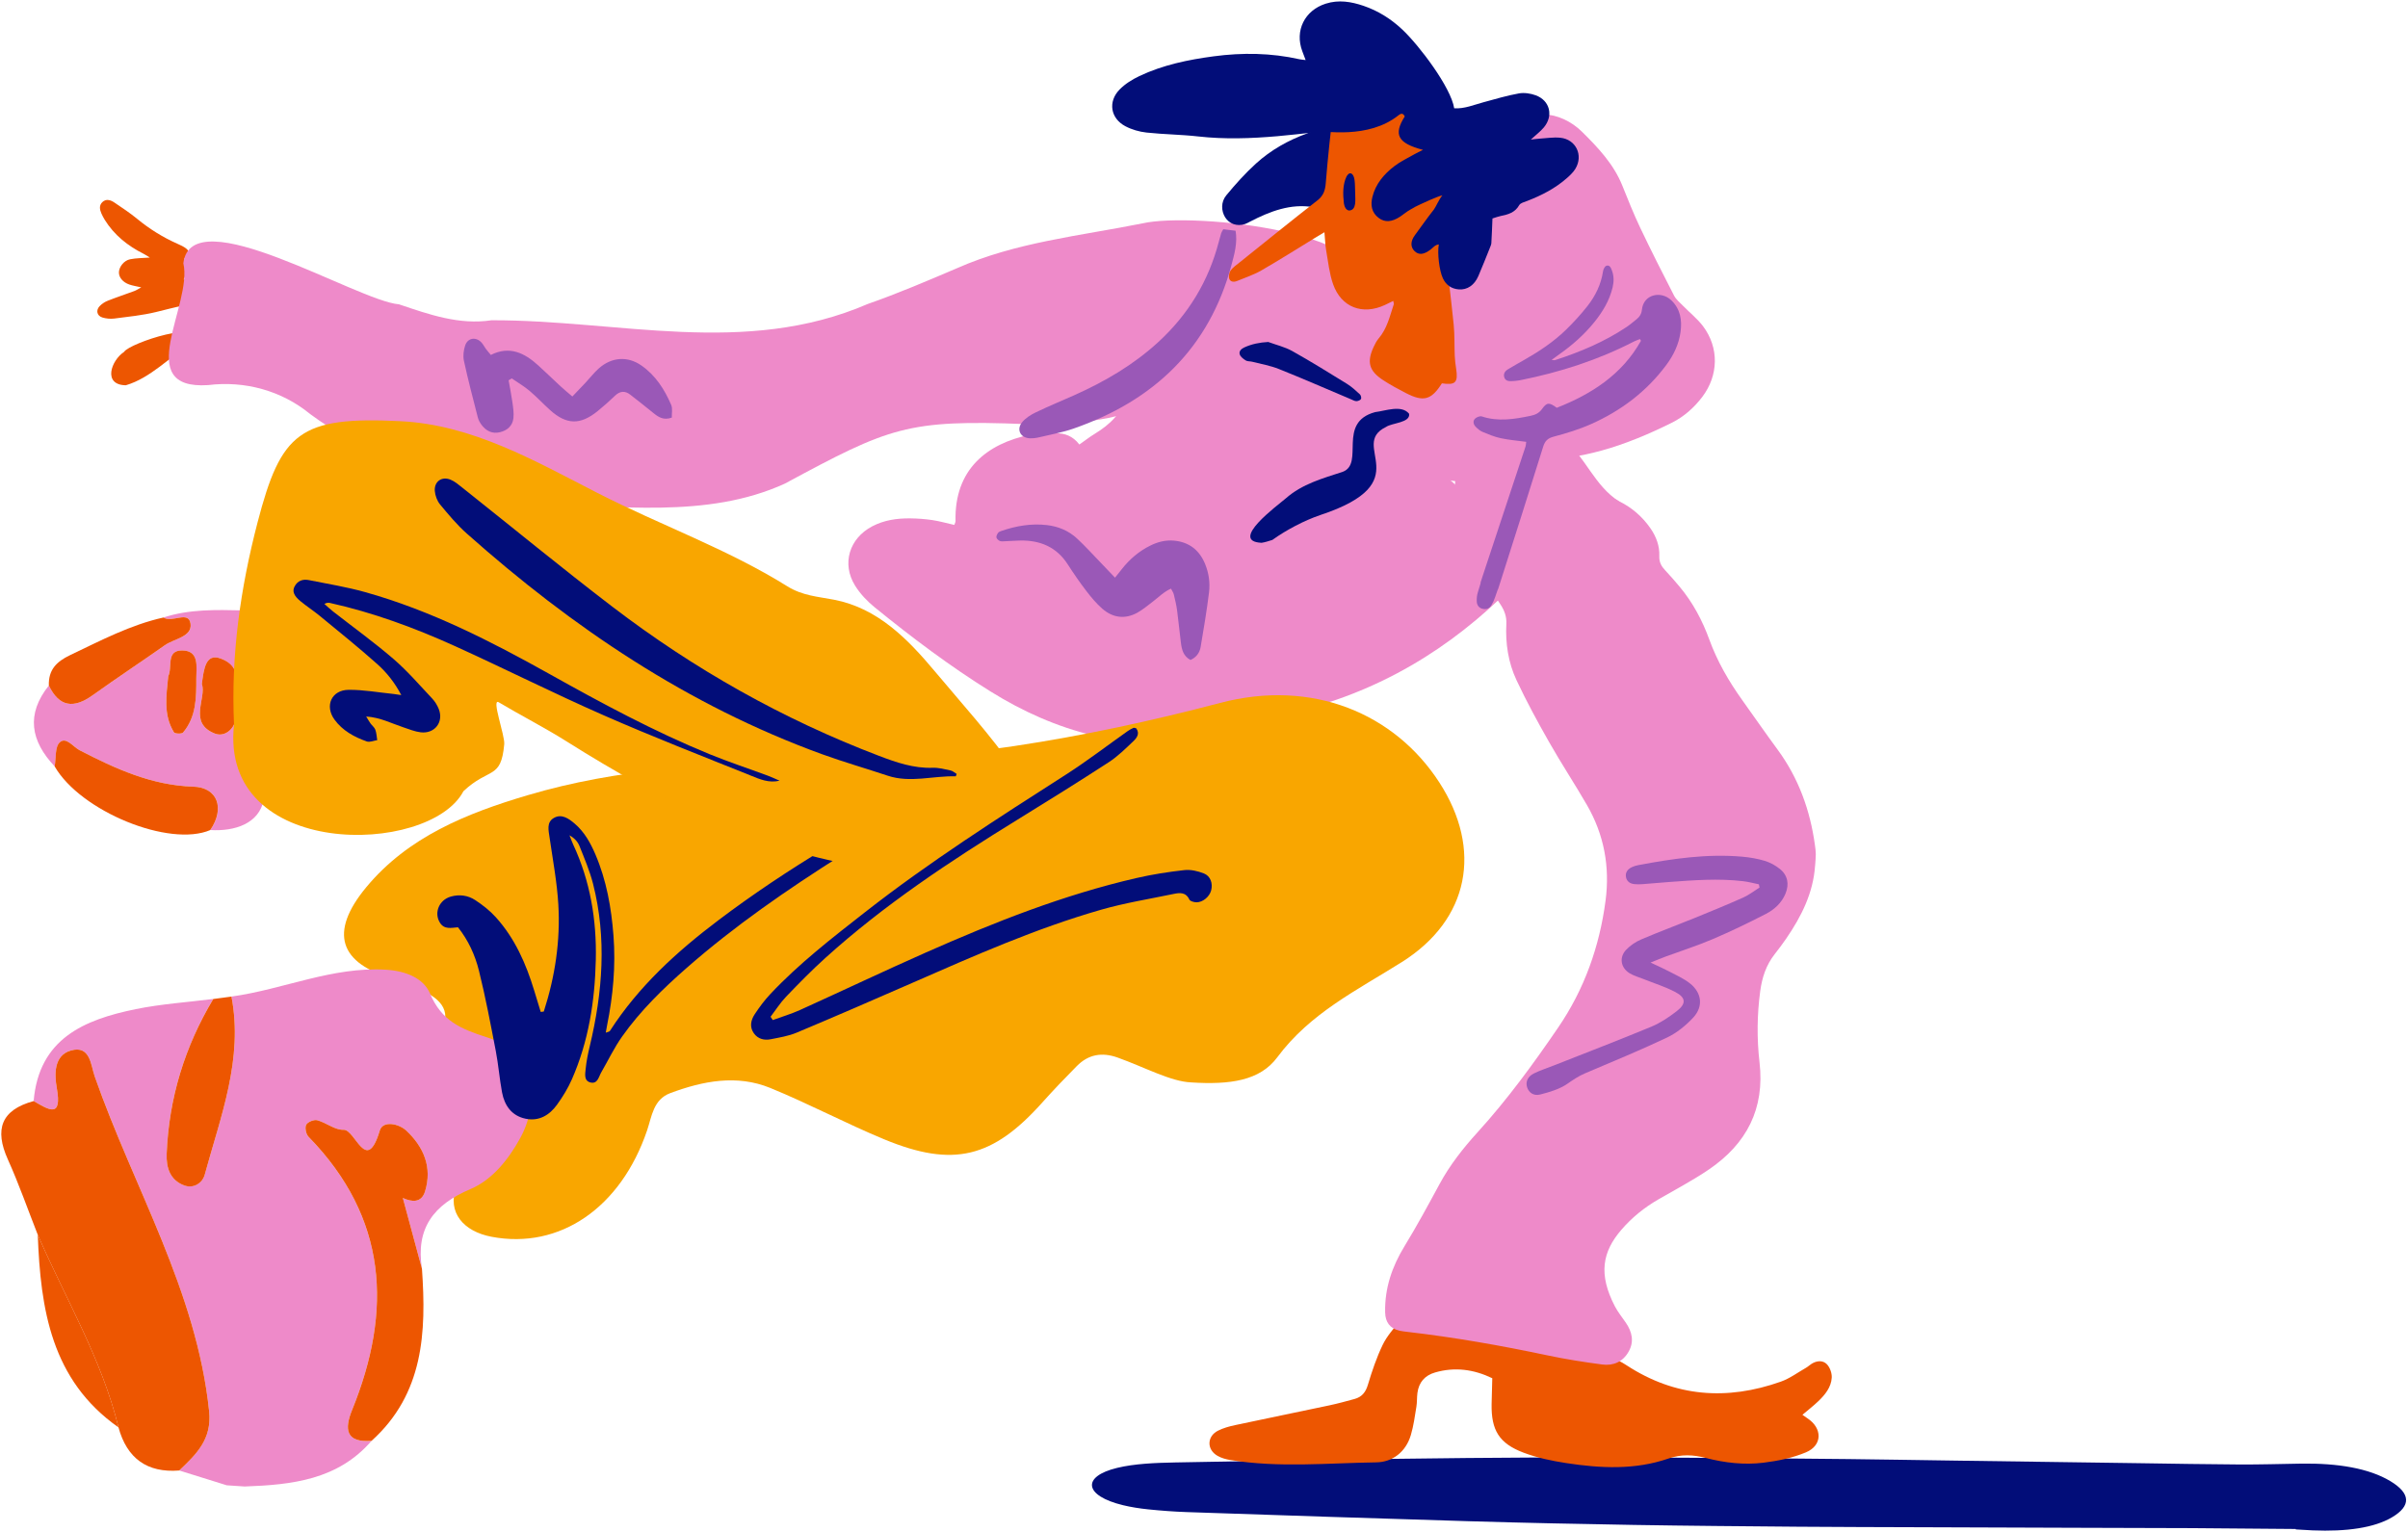
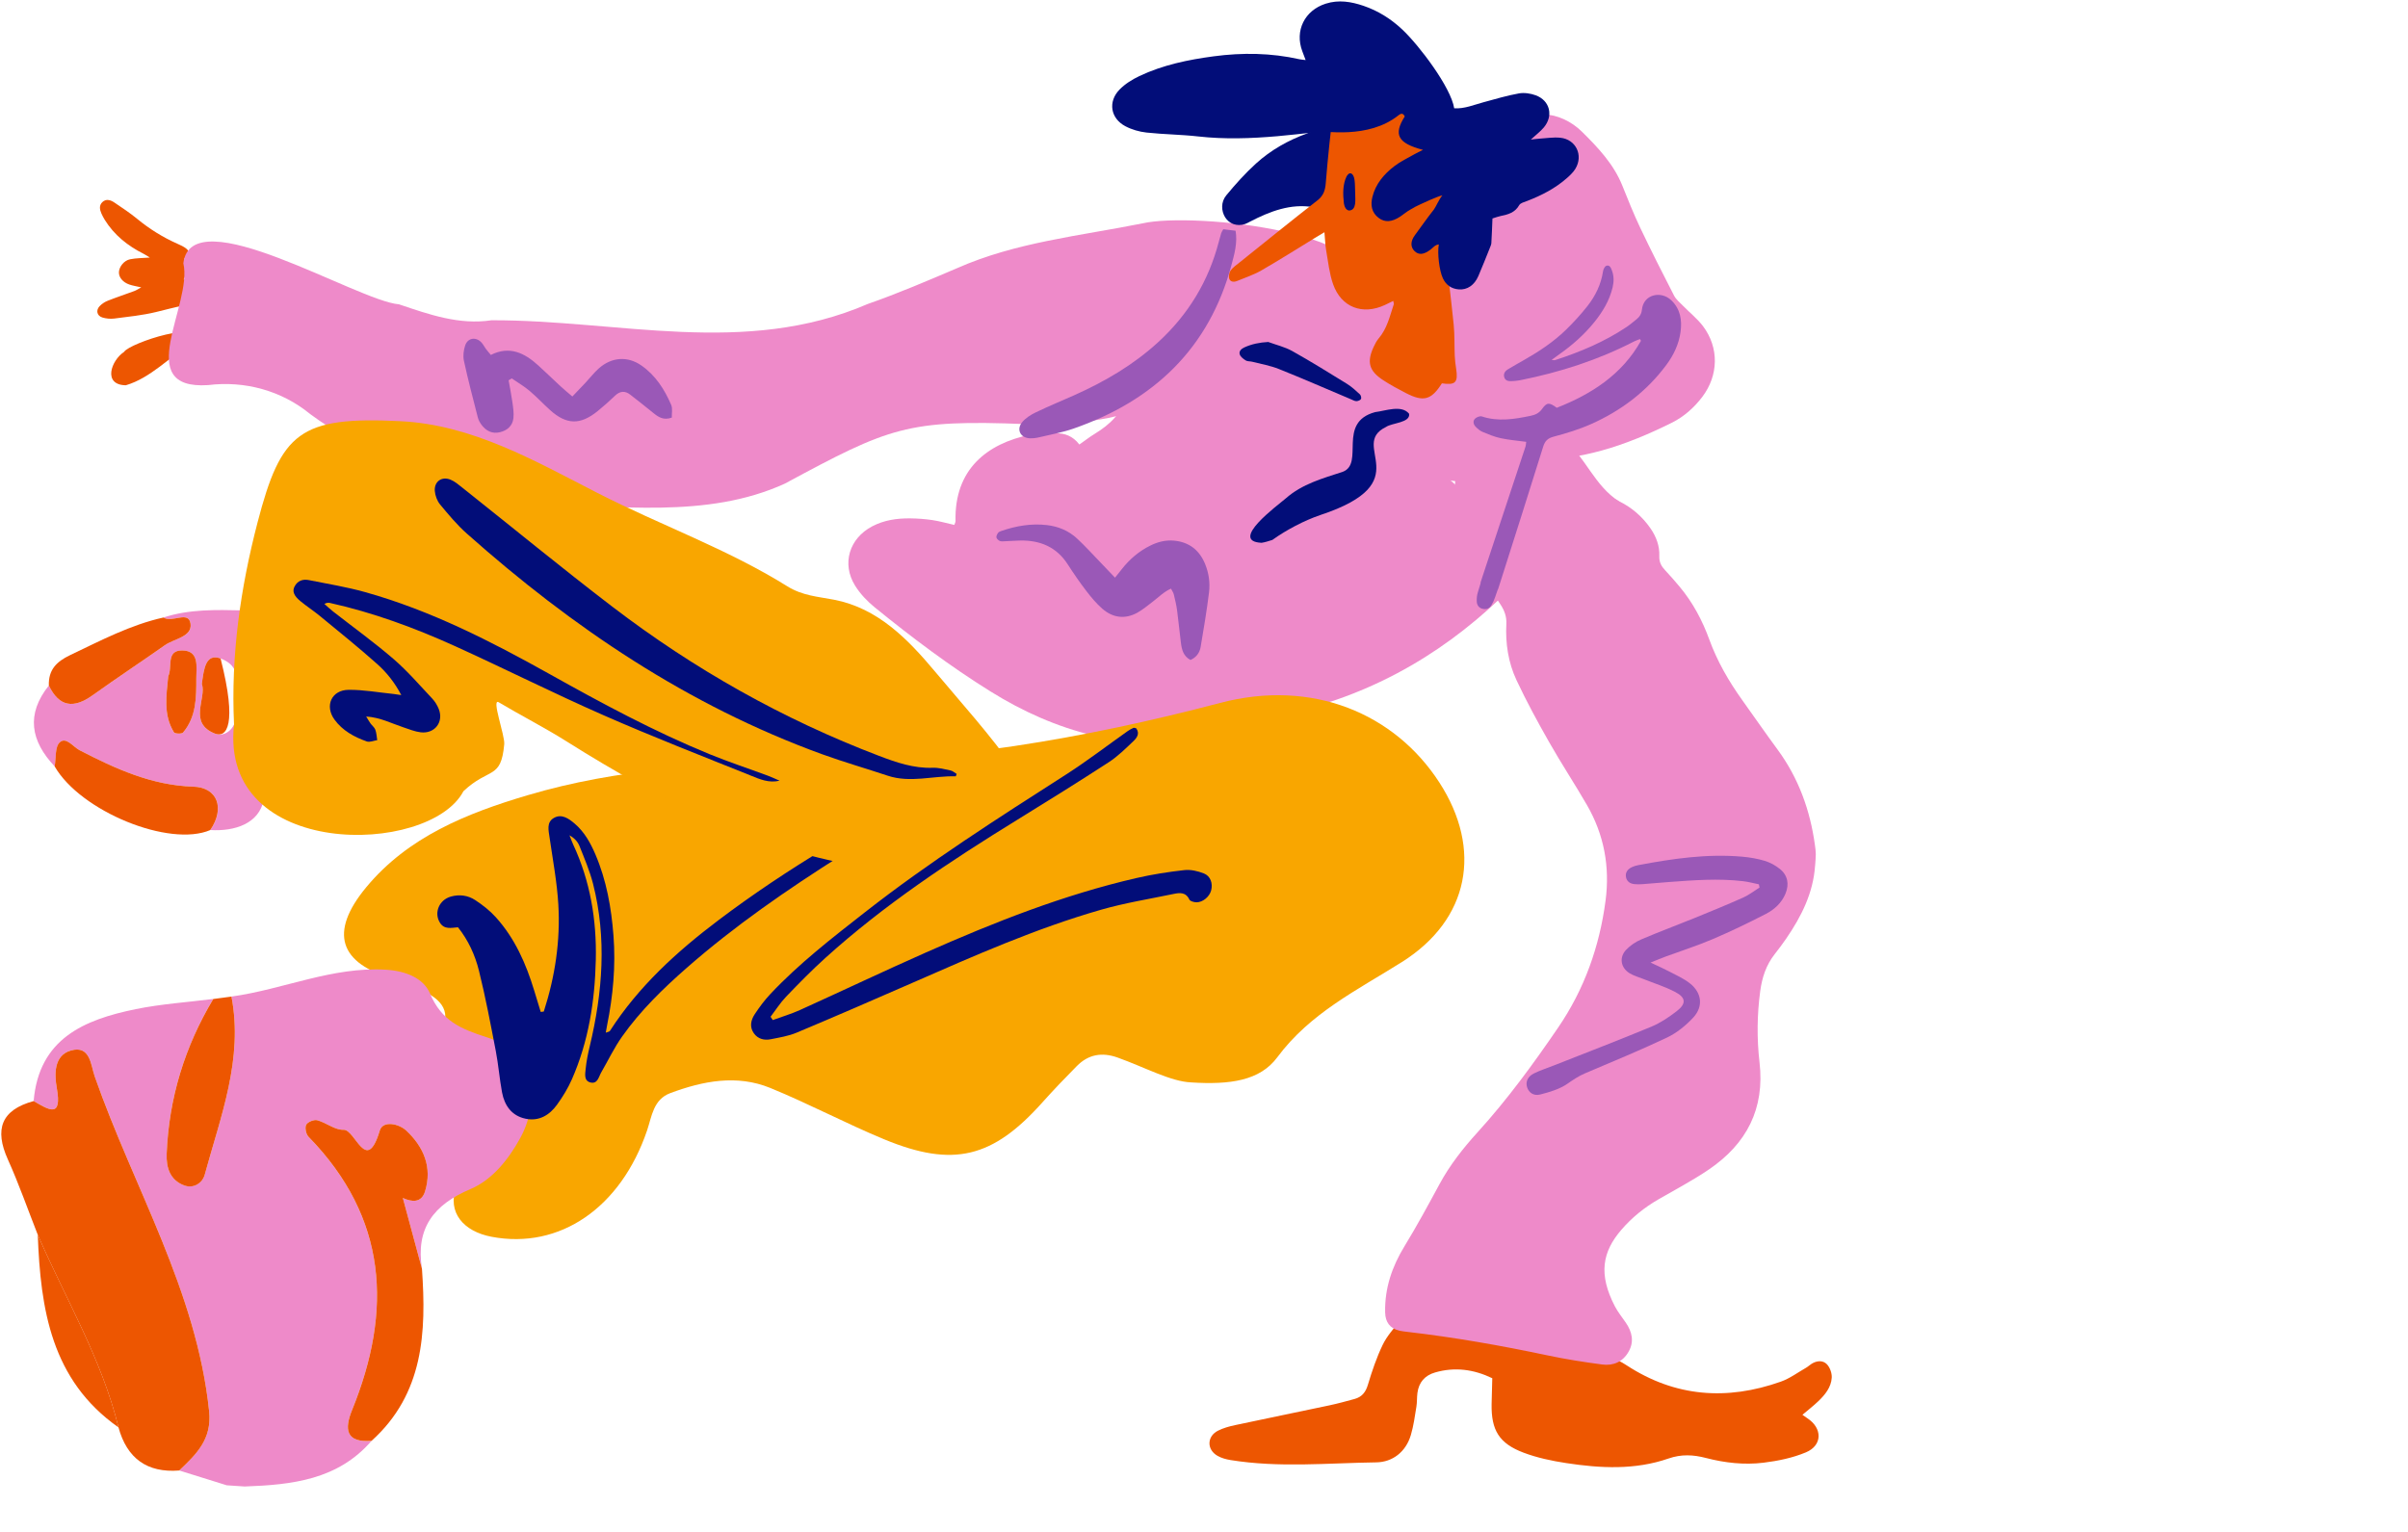
<svg xmlns="http://www.w3.org/2000/svg" width="1158" height="737" viewBox="0 0 1158 737" fill="none">
  <path d="M78.62 297.04C91.07 292.97 103.93 293.33 116.76 293.62C119.76 293.69 124.07 296.43 120.39 298.59C112.49 303.21 117.43 306.2 119.4 311.2C128.75 334.9 131.58 359.87 126.83 384.68C124.62 396.21 112.94 399.97 101.15 399.29C108.32 388.78 104.62 378.78 93 378.42C73.02 377.81 55.59 369.83 38.35 360.92C35.17 359.27 31.85 354.29 28.76 357.09C26.39 359.24 27.01 364.69 26.31 368.68C14.73 356.47 12.42 343.59 23.5 329.75C28.5 340.17 35.5 340.92 44.49 334.5C55.97 326.31 67.72 318.51 79.26 310.4C83.8 307.21 92.51 306.37 91.64 300.02C90.75 293.52 82.78 299.77 78.63 297.04H78.62ZM97.07 328.99C99.46 335.84 90.28 347.76 103.34 352.89C108.93 355.09 114.28 348.93 113.2 343.72C111.32 334.57 119.45 321.7 106.08 316.77C98.92 314.13 98.03 321.76 97.07 329V328.99ZM80.9 325.26C79.96 334.71 78.49 343.88 83.63 352.27C84.07 352.99 87.39 353.13 88.02 352.39C94.43 344.83 94.41 335.44 94.39 326.32C94.38 320.99 96.05 312.99 87.62 312.9C79.59 312.81 83.06 321.2 80.89 325.27L80.9 325.26Z" fill="#EE8AC9" />
  <path d="M26.29 368.67C27 364.69 26.37 359.24 28.74 357.08C31.83 354.27 35.14 359.26 38.33 360.91C55.57 369.82 73 377.8 92.98 378.41C104.6 378.76 108.3 388.77 101.13 399.28C81.44 407.74 38.72 390.27 26.29 368.68V368.67Z" fill="#ED5601" />
  <path d="M78.62 297.04C82.77 299.77 90.74 293.52 91.63 300.02C92.5 306.37 83.78 307.21 79.25 310.4C67.71 318.51 55.95 326.3 44.48 334.5C35.49 340.92 28.49 340.17 23.49 329.75C23.27 322.29 27.02 318.32 33.77 315.11C48.38 308.17 62.67 300.59 78.62 297.04Z" fill="#ED5601" />
-   <path d="M97.07 328.99C98.02 321.75 98.92 314.12 106.08 316.76C119.46 321.69 111.32 334.57 113.2 343.71C114.27 348.93 108.92 355.08 103.34 352.88C90.28 347.75 99.46 335.84 97.07 328.98V328.99Z" fill="#ED5601" />
+   <path d="M97.07 328.99C98.02 321.75 98.92 314.12 106.08 316.76C114.27 348.93 108.92 355.08 103.34 352.88C90.28 347.75 99.46 335.84 97.07 328.98V328.99Z" fill="#ED5601" />
  <path d="M80.9 325.26C83.06 321.19 79.59 312.8 87.63 312.89C96.06 312.98 94.38 320.99 94.4 326.31C94.42 335.43 94.44 344.82 88.03 352.38C87.4 353.12 84.08 352.99 83.64 352.26C78.49 343.87 79.97 334.69 80.91 325.25L80.9 325.26Z" fill="#ED5601" />
  <path d="M650.47 174.55C649.78 178.76 646.87 180.53 643.92 182.36C645.83 186.2 647.54 189.96 649.61 193.53C650.17 194.5 651.75 195 652.96 195.48C655.32 196.4 657.82 196.98 660.13 198C669.78 202.25 676.5 209.23 679.66 219.24C680.38 221.51 681.37 222.96 683.74 223.74C695.51 227.61 704.1 234.87 708.36 246.62C708.47 246.92 708.71 247.19 708.93 247.44C709.03 247.55 709.23 247.58 710.16 247.97C718.63 240.17 727.35 232.14 736.34 223.86C730.73 219.48 725.66 215.34 720.36 211.5C718.94 210.47 716.81 210.45 715.08 209.79C713.04 209.01 710.91 208.29 709.13 207.09C706.56 205.35 705.61 201.66 706.64 198.98C707.8 195.97 710.66 195.89 713.06 196.09C716.74 196.39 720.48 197.07 724 198.18C730.78 200.31 737.56 202.55 744.06 205.37C747.2 206.73 749.81 209.38 752.51 211.64C762.32 219.85 766.95 233.88 778.67 241.22C769.81 242.06 767.51 234.4 759.45 232.95C758.48 236.17 757.71 239.22 756.64 242.16C753.52 250.76 748.53 258.34 742.66 265.29C715.6 297.31 683.37 322.4 643.05 336.47C640.34 337.42 637.58 338.23 634.84 339.11C627.12 341.6 619.46 344.28 611.66 346.53C599.82 349.96 588.02 353.71 575.96 356.19C559.26 359.63 542.57 357.79 526.05 353.86C508.22 349.62 491.81 342.25 476.36 332.63C456.8 320.45 438.46 306.63 420.64 292.15C417.03 289.22 413.66 285.65 411.23 281.75C404.65 271.22 408.38 258.99 419.45 253.18C425.13 250.2 431.32 249.29 437.65 249.36C441.21 249.4 444.79 249.65 448.3 250.17C451.79 250.69 455.22 251.67 458.92 252.51C459.16 251.78 459.53 251.2 459.51 250.62C458.93 225.84 474.53 213.41 495.46 209.09C499.38 208.28 503.54 208.46 507.59 208.4C512.03 208.34 515.94 209.73 519.06 213.83C521.6 212.05 523.94 210.22 526.46 208.68C533.87 204.16 539.75 198.6 541.83 189.77C542.54 186.75 544.44 183.99 545.89 181.17C556.32 160.99 573.6 150.1 595.75 146.46C601.29 145.55 607.21 146.74 612.94 147.18C614.95 147.33 616.82 148.12 617.87 150.23C618.37 151.23 619.41 152 620.31 152.75C624.29 156.1 628.27 159.44 632.31 162.71C633.33 163.54 634.56 164.13 635.73 164.77C636.61 165.25 637.91 165.4 638.41 166.11C641.41 170.36 645.66 172.9 650.46 174.59L650.47 174.55Z" fill="#EE8AC9" />
  <path d="M713.49 230.38C713.23 233.23 716.5 234.78 714.3 237.2C711.94 237.81 710.92 235.94 710.01 234.52C708.55 232.25 706.82 231.35 704.09 231.51C698.04 231.87 692.43 230.42 687.27 227.06C686.03 226.25 684.12 225.84 682.67 226.08C673.51 227.64 666.02 224.45 659.44 218.39C658.76 217.77 658.06 217.15 657.47 216.45C652.53 210.54 647.65 204.67 641.41 199.9C636.48 196.13 633.91 190.37 632.84 184.19C632.29 181.03 631.14 178.34 629.01 175.83C624.94 171.04 623.16 165.3 622.75 159.03C622.61 156.94 621.8 154.8 620.9 152.88C619.02 148.89 616.47 145.17 614.89 141.07C610.72 130.2 615.33 121.88 626.76 119.72C630.5 119.01 634.45 119.21 638.3 119.37C642.35 119.54 646.38 120.15 650.41 120.59C661.52 121.81 670.12 117.2 677.09 108.99C680.19 105.34 683.04 101.47 686.06 97.75C691.48 91.06 698.07 85.85 705.75 81.93C707.46 81.06 708.96 79.55 710.23 78.06C713.94 73.72 717.36 69.13 721.13 64.83C733.86 50.32 750.74 53.47 760.77 63.37C768.39 70.9 775.98 78.87 780.14 89.21C782.89 96.05 785.62 102.92 788.78 109.57C794 120.55 799.49 131.4 805.05 142.2C806.02 144.08 807.85 145.54 809.37 147.11C812.58 150.4 816.28 153.31 819.01 156.95C826.76 167.28 826.46 180.56 818.65 190.88C814.7 196.1 809.85 200.42 804.01 203.33C782.18 214.21 759.52 222.07 734.66 221.12C730.98 220.98 727.84 221.66 725.06 224.3C723.49 225.78 721.41 226.78 719.45 227.79C717.51 228.79 715.44 229.54 713.5 230.37L713.49 230.38ZM734.29 83.79C737.49 85.57 739.73 86.81 741.98 88.06C742.3 87.78 742.63 87.49 742.96 87.21C741.95 84.94 740.94 82.67 739.73 79.94C737.77 81.33 736.49 82.23 734.3 83.79H734.29Z" fill="#EE8AC9" />
  <path d="M572.8 520.67C563.11 520.31 550.59 513.43 537.44 508.72C529.89 506.02 523.37 507.21 517.81 512.84C512.2 518.52 506.66 524.28 501.34 530.23C477.46 557 458.45 561.81 425.24 548.07C406.72 540.41 388.95 530.92 370.4 523.34C354.34 516.78 338.08 519.97 322.34 525.83C314.16 528.88 313.46 537.06 311.18 543.78C298.53 581.01 269.16 601.15 236.41 594.94C222.81 592.36 215.06 583.21 219.34 571.02C229.31 542.64 213.66 516.69 214.16 489.31C214.33 480.12 203.01 476.55 195.09 472.63C193.37 471.78 191.4 471.42 189.53 470.9C163.11 463.54 158.09 448.58 176.09 426.84C196.22 402.53 224.42 391.23 253.7 382.54C297.19 369.63 342.35 367.14 387.02 366.9C455.2 366.53 521.01 355.45 586.69 338.15C631.33 326.39 670.81 343.37 692.17 376.38C713.02 408.61 706.62 442.35 674.15 462.79C652.7 476.29 630.04 487.29 614.22 508.63C605.87 519.88 591.49 521.87 572.8 520.68V520.67Z" fill="#F9A600" />
  <path d="M111.31 479.38C136.22 475.96 159.74 464.9 185.61 466.47C194.9 467.03 203.66 470.39 206.83 477.99C212.28 491.03 221.61 494.98 234.1 498.97C254.51 505.5 260.92 527.88 250.21 547.4C244.51 557.8 236.73 567.54 226.27 571.98C208.37 579.58 199.87 590.93 202.92 610.33C199.86 598.97 196.79 587.62 193.73 576.26L193.71 576.28C198.19 578.32 202.67 578.64 204.38 573.15C207.98 561.55 203.75 551.71 195.38 543.86C191.8 540.5 184.1 538.88 182.63 543.8C176.17 565.38 170.9 543.24 165.2 543.47C161.07 543.64 156.89 540.05 152.54 538.87C150.98 538.45 147.92 539.71 147.22 541.07C146.5 542.47 147.15 545.58 148.35 546.82C186.3 585.75 188.84 630.22 169.3 678.27C165.58 687.42 166.17 694.11 178.7 693.08C162.48 711.87 140.35 714.26 117.65 715.06C114.79 714.87 111.92 714.68 109.06 714.49C101.44 712.11 93.82 709.74 86.2 707.36C94.32 699.56 101.99 692.48 100.57 678.86C94.53 620.89 64.29 571.35 45.56 517.83C43.67 512.42 43.48 502.64 34.09 505.32C25.76 507.7 26.17 517.01 27.31 523.36C29.97 538.29 23.34 533.75 16.18 529.64C18.74 499.58 40.52 490.49 65.3 485.43C77.54 482.93 90.13 482.12 102.56 480.54C88.84 503.45 81.24 528.21 80.15 554.92C79.87 561.69 81.73 567.64 88.55 570.2C93.09 571.91 97.36 569.06 98.44 565.1C106.06 537.05 117.11 509.44 111.31 479.36V479.38Z" fill="#EE8AC9" />
  <path d="M16.18 529.65C23.34 533.76 29.97 538.3 27.31 523.37C26.18 517.02 25.76 507.71 34.09 505.33C43.48 502.65 43.66 512.43 45.56 517.84C64.29 571.36 94.54 620.9 100.57 678.87C101.99 692.48 94.32 699.57 86.2 707.37C70.7 708.58 61.07 701.52 56.98 686.65C48.97 653.68 31.44 624.7 18.15 593.94C13.39 581.84 9.09 569.53 3.76 557.69C-2.72 543.28 0.51 533.91 16.17 529.66L16.18 529.65Z" fill="#ED5601" />
  <path d="M193.73 576.27C196.79 587.63 199.86 598.98 202.92 610.34C205.07 640.91 203.75 670.47 178.71 693.08C166.17 694.11 165.58 687.42 169.31 678.27C188.85 630.21 186.31 585.75 148.36 546.82C147.16 545.58 146.51 542.47 147.23 541.07C147.93 539.71 150.99 538.45 152.55 538.87C156.9 540.05 161.08 543.64 165.21 543.47C170.91 543.24 176.18 565.38 182.64 543.8C184.11 538.88 191.81 540.5 195.39 543.86C203.76 551.71 207.99 561.55 204.39 573.15C202.69 578.64 198.2 578.33 193.72 576.28C193.55 576.17 193.38 576.07 193.2 575.96C193.38 576.06 193.55 576.16 193.73 576.27Z" fill="#ED5601" />
  <path d="M111.31 479.38C117.1 509.46 106.06 537.07 98.44 565.12C97.36 569.09 93.09 571.93 88.55 570.22C81.73 567.65 79.88 561.7 80.15 554.94C81.24 528.23 88.84 503.47 102.56 480.56C105.48 480.17 108.4 479.78 111.32 479.38H111.31Z" fill="#ED5601" />
  <path d="M18.16 593.93C31.45 624.69 48.98 653.67 56.99 686.64C24.61 663.88 19.49 629.7 18.16 593.93Z" fill="#ED5601" />
  <path d="M200.72 565.05C200.56 564.96 200.4 564.87 200.24 564.78C200.39 564.88 200.55 564.97 200.7 565.07L200.71 565.06L200.72 565.05Z" fill="#ED5601" />
-   <path d="M1104 735.5C1087.34 735.36 1070.67 735.18 1054.03 735.09C1035.23 734.99 1016.46 734.98 997.67 734.92C972.97 734.84 948.26 734.76 923.55 734.66C903.95 734.59 884.36 734.57 864.74 734.41C838.4 734.19 812.06 733.99 785.69 733.55C759.31 733.11 732.9 732.55 706.49 731.77C661.21 730.43 615.91 728.9 570.62 727.37C564.46 727.16 558.23 726.68 552.15 726.06C547.98 725.64 543.74 724.95 540.03 724.05C521.36 719.54 520 710.28 537.21 706.11C545.58 704.08 555.43 703.68 565.27 703.49C598.31 702.85 631.38 702.28 664.48 701.83C691.72 701.46 718.99 701.19 746.3 701.07C769.07 700.97 791.9 701.12 814.73 701.25C839.44 701.4 864.16 701.61 888.89 701.87C905.56 702.05 922.25 702.36 938.92 702.59C969.05 703.02 999.18 703.44 1029.31 703.86C1045.18 704.08 1061.06 704.39 1076.9 704.47C1086.81 704.52 1096.64 704.22 1106.51 704.06C1124.38 703.78 1139.26 706.35 1149.44 712.44C1159.42 718.41 1159.53 724.42 1150.31 729.88C1141.76 734.94 1128.48 736.84 1112.12 736.17C1109.43 736.06 1106.74 735.86 1104.05 735.71L1104 735.49V735.5Z" fill="#020D79" />
  <path d="M691.27 637.4C697.42 637.16 703.58 637.01 709.72 636.67C714.82 636.39 719.49 637.55 723.16 641.1C725.54 643.39 727.94 643.69 731 643.23C735.95 642.48 740.58 643.09 744.5 646.93C745.71 648.12 748.02 648.41 749.9 648.67C755.15 649.41 760.44 649.81 765.69 650.54C771.66 651.37 777.14 653.44 782.26 656.78C805.6 672.03 830.51 673.8 856.41 664.62C860.7 663.1 864.51 660.24 868.52 657.95C869.47 657.41 870.28 656.61 871.21 656.03C873.72 654.47 876.65 654.26 878.57 656.28C880.03 657.82 881.01 660.58 880.88 662.72C880.6 667.32 877.7 670.88 874.47 673.99C872.13 676.24 869.54 678.23 866.78 680.58C867.73 681.25 868.41 681.75 869.12 682.21C876.47 686.99 876.48 695.27 868.46 698.64C862.06 701.32 854.96 702.77 848.03 703.62C838.78 704.75 829.47 703.7 820.42 701.35C814.33 699.77 808.61 699.44 802.35 701.61C786.29 707.18 769.68 706.32 753.19 703.8C746.25 702.74 739.22 701.26 732.68 698.79C720.89 694.34 717.1 687.95 717.31 675.41C717.38 671.45 717.51 667.49 717.63 662.98C708.8 658.73 699.7 657.45 690.15 660.2C685.2 661.62 682.29 664.96 681.63 670.1C681.35 672.29 681.5 674.53 681.14 676.7C680.39 681.26 679.79 685.88 678.48 690.29C676.07 698.43 669.68 703.34 661.86 703.45C638.49 703.78 615.04 706.13 591.73 702.34C589.59 701.99 587.36 701.38 585.5 700.31C580.24 697.3 580.36 690.93 585.74 688.21C588.27 686.93 591.11 686.15 593.9 685.55C609 682.32 624.14 679.25 639.25 676.04C643.35 675.17 647.4 674.06 651.44 672.95C654.92 671.99 656.75 669.72 657.82 666.12C659.78 659.6 661.98 653.07 664.92 646.94C666.97 642.66 670.35 639 673.28 635.16C674.06 634.14 675.27 633.4 676.39 632.72C683.44 628.42 688.13 629.91 691.26 637.39L691.27 637.4Z" fill="#ED5601" />
  <path d="M88.32 134.42C93.25 134.25 97.43 133.93 101.6 134.03C103.8 134.09 106.05 134.68 108.14 135.42C110.15 136.13 111.04 137.97 111.01 140.08C110.98 142.23 109.81 143.89 107.89 144.61C106.1 145.28 104.1 145.82 102.22 145.73C92.83 145.25 84.03 147.92 75.07 150.09C68.5 151.69 61.69 152.36 54.97 153.23C53.1 153.47 51.03 153.27 49.22 152.72C46.64 151.93 46.01 149.31 47.86 147.33C48.93 146.19 50.37 145.23 51.83 144.66C56.04 142.99 60.34 141.58 64.59 140C65.58 139.63 66.47 139.02 67.93 138.24C65.57 137.69 63.83 137.44 62.2 136.87C59.06 135.79 57.13 133.41 57.19 130.98C57.25 128.42 59.55 125.34 62.52 124.73C65.47 124.12 68.56 124.17 72.06 123.89C70.91 123.2 70.04 122.59 69.11 122.12C61.44 118.27 54.92 113.09 50.35 105.71C49.76 104.75 49.24 103.73 48.77 102.7C47.92 100.82 47.61 98.8 49.19 97.26C51.02 95.47 53.19 96.2 54.99 97.41C58.75 99.94 62.54 102.46 66.03 105.33C71.96 110.2 78.38 114.19 85.38 117.29C86.85 117.94 88.38 118.62 89.61 119.62C91.53 121.18 91.2 123.13 88.94 124.13C87.63 124.71 91.26 129.63 88.31 134.43L88.32 134.42Z" fill="#ED5601" />
  <path d="M60.53 185.33C49.29 185.18 53.42 173.39 59.66 169.27C62.23 165 99.78 152.71 92.1 165.21C81.57 171.62 72.49 181.81 60.53 185.32V185.33Z" fill="#ED5601" />
  <path d="M256.63 242.45C232.71 238.99 211.1 227.82 188.49 219.99C174.39 214.86 161.19 208.13 149.15 199.17C135.39 187.87 117.64 183.06 100.06 185.25C62.98 187.67 92.82 146.62 88.171 126.63C91.96 95.09 171.91 144.84 191.87 146.39C206.39 151.29 220.81 156.41 236.35 154.06C297.52 153.89 358.21 171.76 417.31 146.22C431.82 141.16 445.991 135.08 460.141 129.05C488.461 116.48 519.47 113.46 549.56 107.42C573.72 101.88 672.081 111.89 652.81 142.57C637.94 166.53 579.76 184.85 557.92 192.24C540.24 201.74 520.581 204.15 493.591 204.02C436.181 201.74 427.75 205.51 377.391 232.66C339.801 249.81 296.73 242.99 256.62 242.45H256.63Z" fill="#EE8AC9" />
  <path d="M872.86 416.44C871.98 429.57 866.28 440.84 859.01 451.46C857.24 454.05 855.35 456.55 853.42 459.02C849.31 464.26 847.36 470.24 846.48 476.8C844.95 488.22 844.83 499.66 846.15 511.03C848.75 533.41 839.89 550.25 821.79 562.57C814.03 567.85 805.66 572.23 797.53 576.94C790.76 580.86 784.79 585.67 779.67 591.62C770.54 602.23 768.58 612.99 776.62 628.44C778.06 631.2 780.08 633.66 781.85 636.25C784.88 640.69 785.96 645.38 783.16 650.27C780.38 655.12 775.81 657.09 770.49 656.38C761.73 655.21 752.97 653.85 744.33 652.02C721.95 647.28 699.45 643.3 676.72 640.67C675.44 640.52 674.14 640.38 672.89 640.08C668.36 638.99 666.21 635.95 666.11 631.31C665.86 619.67 669.42 609.29 675.45 599.42C681.4 589.68 686.84 579.63 692.27 569.59C697.23 560.42 703.61 552.32 710.56 544.67C724.87 528.92 737.36 511.81 749.33 494.27C761.97 475.76 769.21 455.26 772.12 433.17C774.25 416.93 771.39 401.52 763.19 387.3C757.29 377.08 750.77 367.21 744.95 356.95C739.4 347.19 734.02 337.29 729.26 327.13C725.31 318.7 723.92 309.49 724.4 300.15C724.58 296.62 723.51 293.75 721.63 290.86C717.1 283.92 712.25 277.1 708.52 269.74C702.02 256.92 697.78 243.33 700.2 228.69C700.9 224.45 702.51 220.07 704.8 216.45C709.54 208.95 718 206.14 726.57 208.55C735.39 211.03 743.44 215.16 750.2 221.34C758.84 229.24 768.18 235.97 778.7 241.16C784.71 244.13 789.75 248.48 793.64 254.05C796.47 258.11 798.16 262.61 797.96 267.51C797.84 270.43 798.93 272.38 800.77 274.33C803.17 276.88 805.47 279.53 807.72 282.22C814.07 289.81 818.65 298.44 822.01 307.67C825.83 318.17 831.36 327.7 837.81 336.74C843.49 344.7 849.07 352.73 854.86 360.61C864.93 374.32 870.49 389.76 872.79 406.48C872.99 407.94 873.21 409.41 873.21 410.88C873.21 412.72 873 414.56 872.88 416.4L872.86 416.44ZM740.52 262.6C742.22 261.26 743.58 260.2 745.36 258.8C740.38 257.37 740.25 257.48 740.52 262.6Z" fill="#EE8AC9" />
  <path d="M733.97 212.54C729.73 211.96 725.66 211.64 721.7 210.79C718.7 210.15 715.8 208.94 712.95 207.75C711.7 207.23 710.56 206.24 709.6 205.24C708.53 204.14 708.19 202.53 709.32 201.41C710.07 200.67 711.68 200.02 712.58 200.32C720.45 202.91 728.2 201.66 735.98 200.04C738.24 199.57 740.09 198.8 741.57 196.73C743.92 193.45 745.04 193.5 748.65 196.16C765.41 189.56 780.02 180.18 789.13 163.95C788.97 163.67 788.81 163.39 788.66 163.11C787.71 163.49 786.71 163.79 785.81 164.26C768.49 173.2 750.14 179.09 731.07 182.89C729.69 183.16 728.28 183.29 726.87 183.35C725.41 183.41 723.93 183.16 723.41 181.53C722.85 179.77 723.77 178.49 725.2 177.63C727.74 176.1 730.32 174.64 732.9 173.18C740.18 169.05 747.13 164.43 753.13 158.58C756.76 155.04 760.21 151.27 763.35 147.29C767.23 142.36 769.96 136.8 770.9 130.46C771.04 129.5 771.73 128.13 772.5 127.85C774.02 127.3 774.66 128.77 775.12 129.97C776.17 132.69 776.17 135.46 775.49 138.29C773.96 144.62 770.7 150.02 766.67 155.01C761.93 160.87 756.34 165.84 750.2 170.19C748.96 171.07 747.74 171.98 746.15 173.14C747.04 173.2 747.47 173.34 747.81 173.23C759.95 169.31 771.64 164.38 782.29 157.25C783.93 156.15 785.42 154.84 786.97 153.61C788.47 152.43 789.39 150.99 789.59 148.98C790.33 141.53 798.78 139.74 803.7 144.43C808.09 148.62 808.95 153.97 808.17 159.66C807.37 165.52 804.89 170.75 801.39 175.47C791.92 188.27 779.6 197.57 765.16 203.99C759.39 206.56 753.27 208.43 747.15 210.05C744.25 210.82 742.96 212.16 742.12 214.83C735.33 236.52 728.5 258.19 721.57 279.83C718.56 289.24 722.18 277.92 718.99 287.28C718.54 288.61 717.94 289.91 717.23 291.12C716.26 292.77 714.7 293.31 712.85 292.83C711.1 292.37 710.26 291 710.17 289.39C710.09 287.87 710.26 286.26 710.72 284.81C713.83 274.99 710.12 285.84 713.35 276.06C720.07 255.68 726.84 235.32 733.57 214.95C733.82 214.19 733.83 213.36 733.95 212.55L733.97 212.54Z" fill="#9A58B7" />
  <path d="M261.51 486.58C266.93 469.8 269.54 452.54 268.49 434.95C267.85 424.22 265.82 413.56 264.29 402.89C263.79 399.41 262.75 395.55 266.33 393.48C270.03 391.33 273.41 393.69 276.28 396.12C281.01 400.13 283.94 405.42 286.34 411.03C291.66 423.49 293.99 436.64 295.02 450.04C296.14 464.57 294.83 478.95 291.95 493.2C291.74 494.22 291.58 495.25 291.31 496.76C292.33 496.35 293.07 496.29 293.31 495.91C307.08 474.49 325.57 457.68 345.68 442.51C378.73 417.58 414.32 396.8 451.23 378.19C454.06 376.76 457.07 375.68 459.99 374.44C460.24 374.8 460.49 375.17 460.75 375.53C458.31 377.33 455.98 379.3 453.42 380.91C437.15 391.14 420.77 401.21 404.53 411.5C378.58 427.93 353.33 445.34 330.2 465.62C318.81 475.61 307.96 486.19 299.18 498.6C295.35 504.01 292.47 510.1 289.13 515.86C287.9 517.98 287.42 521.48 284.06 520.73C280.68 519.98 281.41 516.6 281.64 514.19C281.99 510.55 282.74 506.93 283.59 503.36C289.81 477.4 291.85 451.33 285.2 425.16C283.61 418.93 281.04 412.93 278.65 406.93C277.83 404.88 276.22 403.14 273.87 401.82C274.47 403.31 274.99 404.84 275.67 406.3C283.85 423.89 286.96 442.48 286.52 461.73C286.07 481.54 283.06 500.89 275.03 519.17C273.14 523.47 270.63 527.59 267.87 531.41C264.25 536.43 259.21 539.49 252.78 538.15C246.08 536.76 242.61 531.83 241.42 525.43C240.2 518.86 239.69 512.15 238.43 505.59C235.94 492.68 233.5 479.74 230.34 466.99C228.48 459.49 225.25 452.34 220.24 446.06C216.94 446.31 213.58 447.29 211.45 443.68C208.68 438.99 211.16 432.94 216.74 431.31C220.9 430.1 225.06 430.68 228.57 433C232.13 435.35 235.6 438.07 238.45 441.23C247.61 451.37 252.98 463.6 256.91 476.54C257.95 479.96 259 483.38 260.04 486.79C260.52 486.72 261.01 486.65 261.49 486.58H261.51Z" fill="#020D79" />
  <path d="M536.21 277.88C537.48 276.29 538.48 275.05 539.46 273.8C543.21 268.99 547.74 265.13 553.23 262.42C556.79 260.66 560.53 259.72 564.48 260.06C571.78 260.7 576.76 264.55 579.53 271.3C581.33 275.68 581.98 280.33 581.42 284.93C580.34 293.73 578.87 302.49 577.38 311.24C576.9 314.04 575.27 316.25 572.5 317.47C569.08 315.66 568.32 312.52 567.9 309.25C567.23 304.04 566.76 298.81 566.06 293.61C565.71 291.01 565.09 288.45 564.47 285.9C564.25 285 563.64 284.19 563.12 283.16C559.59 284.72 557.18 287.29 554.43 289.37C551.94 291.24 549.54 293.32 546.83 294.79C540.9 298.01 535.1 297.17 530.1 292.82C527.21 290.3 524.7 287.26 522.35 284.2C519.24 280.14 516.32 275.91 513.55 271.59C508.15 263.15 500.26 259.83 490.57 260.02C488.2 260.07 485.82 260.26 483.45 260.35C482.58 260.38 481.62 260.54 480.86 260.24C480.16 259.96 479.32 259.21 479.18 258.54C479.04 257.86 479.54 256.93 480.01 256.28C480.33 255.83 481.04 255.59 481.62 255.39C488.68 252.96 495.91 251.72 503.39 252.58C508.9 253.21 513.88 255.28 517.92 259.02C521.95 262.75 525.63 266.85 529.45 270.8C531.61 273.03 533.74 275.29 536.2 277.87L536.21 277.88Z" fill="#9A58B7" />
  <path d="M677.64 199.05C674.02 194.56 666.2 197.68 661.31 198.24C642.8 203.23 656.33 222.91 645.72 226.96C636.01 230.13 626.23 232.81 618.42 239.67C614.34 243.17 590.85 260.37 606.68 261.11C608.39 260.86 610.06 260.29 611.87 259.73C618.68 254.85 627.22 250.39 634.82 247.79C682.93 231.9 648.23 214.32 666.52 205.39C669.37 203.38 678.29 203.42 677.64 199.04V199.05Z" fill="#020D79" />
  <path d="M416.97 417.11C367.14 410.11 318.77 385.8 272.37 356.58C261.79 349.92 250.6 344.24 239.85 337.83C236.12 335.61 242.86 353.78 242.49 357.97C240.94 375.26 235.28 368.9 222.86 380.61C206.46 411.87 105.31 413.66 112.55 348.53C110.96 315.15 115.66 282.8 123.85 251.33C135.14 207.89 144.17 200.24 192.45 202.6C227.2 204.29 257.21 221.71 287.34 237.14C317.52 252.59 349.71 264.01 378.55 281.99C385.94 286.6 393.22 286.97 401.1 288.49C422.14 292.56 436.54 307.39 449.73 323.14C462.64 338.56 476.25 353.52 487.74 369.95C502.34 390.84 493.03 412.19 468.26 418.01C452.93 421.62 437.61 420.34 416.99 417.11H416.97Z" fill="#F9A600" />
  <path d="M459.63 373.44C448.7 373.12 437.78 376.77 426.84 373.12C416.35 369.62 405.7 366.58 395.31 362.8C330.93 339.39 275.28 301.85 224.45 256.63C219.74 252.44 215.64 247.5 211.6 242.62C210.2 240.92 209.29 238.41 209.1 236.2C208.72 231.67 212.43 229.01 216.64 230.73C218.76 231.59 220.61 233.21 222.44 234.66C246.45 253.73 270.14 273.23 294.49 291.85C333.75 321.87 376.45 345.97 422.7 363.59C431.01 366.76 439.39 369.66 448.54 369.33C451.39 369.23 454.3 370.01 457.14 370.62C458.18 370.84 459.09 371.71 460.06 372.29C459.92 372.68 459.77 373.06 459.63 373.45V373.44Z" fill="#020D79" />
  <path d="M374.85 375.56C369.71 376.77 365.38 374.83 361.16 373.13C337.45 363.61 313.62 354.32 290.23 344.05C266.17 333.48 242.68 321.64 218.74 310.78C199.39 302.01 179.48 294.67 158.67 290.04C157.99 289.89 157.29 289.83 155.99 290.51C157.37 291.71 158.69 292.98 160.13 294.11C169.85 301.71 179.88 308.94 189.22 316.98C195.92 322.75 201.75 329.56 207.84 336.02C209.18 337.44 210.27 339.24 211 341.06C213.48 347.3 209.08 353.07 202.32 352.27C199.48 351.93 196.73 350.78 193.98 349.87C188.34 348.01 182.99 345.14 176.1 344.66C177.01 346.13 177.53 347.11 178.18 348C178.92 349.03 180.07 349.87 180.49 351C181.07 352.58 181.13 354.35 181.41 356.04C179.72 356.29 177.8 357.17 176.37 356.66C170.33 354.53 164.71 351.46 160.85 346.15C156.03 339.53 159.42 331.92 167.63 331.83C174.82 331.76 182.04 333.1 189.24 333.82C190.24 333.92 191.24 334.1 192.98 334.36C189.77 328.26 185.91 323.45 181.4 319.43C172.47 311.47 163.14 303.97 153.9 296.36C150.82 293.82 147.45 291.65 144.38 289.11C141.26 286.53 140.5 284.36 141.64 282.16C143.1 279.34 145.62 278.46 148.54 279.05C157.6 280.87 166.77 282.35 175.64 284.84C207.12 293.66 235.97 308.42 264.37 324.29C289.37 338.27 314.6 351.88 341.16 362.76C350.37 366.53 359.85 369.65 369.19 373.11C371.12 373.83 372.99 374.72 374.89 375.54L374.85 375.56Z" fill="#020D79" />
  <path d="M845.83 425.39C843.35 424.88 840.88 424.2 838.37 423.9C826.39 422.47 814.43 423.41 802.47 424.29C798.25 424.6 794.03 425.01 789.8 425.32C788.52 425.41 787.21 425.43 785.94 425.29C783.94 425.08 782.37 424.07 781.95 422.02C781.47 419.69 782.74 418.12 784.73 417.15C785.71 416.67 786.8 416.36 787.87 416.16C804.38 413.04 820.97 410.61 837.84 412.1C841.49 412.42 845.18 413.05 848.68 414.11C851.26 414.89 853.8 416.29 855.91 417.98C859.75 421.06 860.53 425.37 858.61 429.94C856.73 434.42 853.23 437.56 849.13 439.67C840.78 443.96 832.31 448.06 823.68 451.74C816.23 454.92 808.48 457.39 800.88 460.19C798.86 460.94 796.87 461.78 793.75 463.03C797.4 464.76 800.05 465.91 802.6 467.26C806.01 469.06 809.63 470.65 812.63 473C818.38 477.5 819.24 484.12 814.3 489.46C810.74 493.3 806.37 496.86 801.68 499.1C788.71 505.26 775.39 510.7 762.18 516.34C759.14 517.64 756.53 519.4 753.81 521.29C750.04 523.93 745.23 525.33 740.67 526.5C737.52 527.31 735.26 525.56 734.43 523.17C733.52 520.55 734.57 517.88 737.66 516.36C740.79 514.82 744.14 513.75 747.4 512.46C762.99 506.3 778.65 500.3 794.13 493.87C798.49 492.06 802.59 489.3 806.35 486.39C810.99 482.8 810.79 479.88 805.59 477.17C800.73 474.63 795.4 472.98 790.28 470.93C788.06 470.04 785.7 469.4 783.68 468.17C779.36 465.54 778.54 460.51 782.03 456.86C784.01 454.79 786.6 453.03 789.24 451.91C797.71 448.29 806.35 445.09 814.89 441.61C822.74 438.42 830.58 435.2 838.32 431.75C841.1 430.51 843.55 428.56 846.16 426.93C846.05 426.41 845.94 425.89 845.83 425.37V425.39Z" fill="#9A58B7" />
  <path d="M371.63 490.69C376 489.09 380.49 487.76 384.72 485.85C404.98 476.68 425.07 467.12 445.41 458.12C478.21 443.6 511.53 430.42 546.61 422.35C554.16 420.61 561.86 419.41 569.56 418.55C572.6 418.21 576.01 419 578.91 420.14C582.17 421.42 583.31 424.95 582.44 428.32C581.67 431.31 578.45 434.08 575.36 434.04C574.19 434.02 572.35 433.54 571.97 432.73C570.23 429.01 567.21 429.43 564.24 430.05C552.64 432.46 540.88 434.35 529.52 437.61C498.11 446.61 468.29 459.85 438.43 472.93C420.04 480.98 401.63 488.98 383.11 496.74C379.19 498.39 374.83 499.08 370.62 499.92C367.5 500.54 364.49 499.8 362.53 497.05C360.36 494.01 361.08 490.73 362.91 487.93C365.15 484.52 367.62 481.19 370.41 478.22C384.22 463.51 400.13 451.21 415.96 438.82C446.81 414.68 479.78 393.64 512.72 372.53C522.88 366.02 532.47 358.63 542.34 351.66C543.2 351.06 544.14 350.55 545.1 350.13C545.42 349.99 545.92 350.26 546.4 350.35C548.27 352.91 546.67 354.99 545.02 356.56C541.27 360.11 537.54 363.84 533.24 366.63C518.75 376.05 504.08 385.19 489.37 394.25C456.95 414.23 425.24 435.19 396.91 460.81C390.35 466.74 384.14 473.08 378.01 479.47C375.22 482.39 373.02 485.88 370.56 489.11C370.91 489.64 371.27 490.17 371.62 490.69H371.63Z" fill="#020D79" />
  <path d="M588.27 110.27C590.4 110.53 592.2 110.75 594.19 110.99C595.16 116.79 593.64 122.17 592.23 127.42C581.44 167.63 554.82 192.74 516.26 206.17C510.9 208.04 505.23 209.04 499.69 210.36C498.27 210.7 496.77 210.88 495.31 210.84C490.8 210.7 488.65 206.69 491.47 203.19C493.12 201.14 495.63 199.56 498.05 198.39C504.18 195.43 510.49 192.85 516.71 190.07C531.42 183.49 545.2 175.43 557.13 164.44C571.47 151.24 581.16 135.26 586.09 116.4C586.46 114.98 586.84 113.55 587.27 112.15C587.43 111.65 587.77 111.21 588.27 110.28V110.27Z" fill="#9A58B7" />
  <path d="M244.59 182.91C245.22 186.49 245.94 190.07 246.44 193.67C246.78 196.15 247.18 198.72 246.9 201.18C246.47 204.86 243.95 207.06 240.42 207.91C236.78 208.79 233.87 207.37 231.68 204.5C230.86 203.43 230.13 202.17 229.8 200.88C227.47 191.8 225.09 182.73 223.1 173.58C222.59 171.23 222.93 168.42 223.73 166.11C225 162.41 229.02 161.92 231.63 164.86C232.4 165.73 232.92 166.82 233.61 167.76C234.3 168.69 235.07 169.55 236.04 170.74C245.05 166.18 252.28 169.8 258.89 175.82C262.51 179.11 266.01 182.53 269.6 185.85C271.29 187.41 273.07 188.86 275.25 190.73C277.59 188.28 279.59 186.22 281.55 184.12C283.68 181.84 285.61 179.33 287.93 177.25C294.06 171.76 301.78 171.17 308.44 175.81C315.23 180.54 319.57 187.31 322.77 194.76C323.53 196.52 323 198.84 323.07 200.88C319.05 202.34 316.56 200.59 314.08 198.57C310.45 195.61 306.77 192.7 303.06 189.83C300.52 187.86 298.13 188.08 295.76 190.35C293.08 192.92 290.3 195.41 287.42 197.75C279.03 204.54 272.4 204.37 264.45 197.19C261.11 194.17 258.04 190.85 254.6 187.96C251.96 185.74 248.94 183.99 246.09 182.03C245.6 182.33 245.1 182.63 244.61 182.93L244.59 182.91Z" fill="#9A58B7" />
  <path d="M609.88 164.5C613.74 165.92 617.87 166.88 621.42 168.86C630.35 173.86 639.06 179.26 647.76 184.64C650.01 186.03 651.99 187.89 653.96 189.69C654.46 190.15 654.78 191.42 654.5 191.93C654.17 192.52 653.08 192.95 652.32 192.97C651.49 192.99 650.64 192.47 649.83 192.13C638.22 187.23 626.67 182.17 614.97 177.49C610.88 175.85 606.42 175.11 602.13 174C601.13 173.74 599.92 173.91 599.1 173.4C597.95 172.69 596.62 171.7 596.21 170.53C595.66 168.96 596.96 167.77 598.41 167.11C601.99 165.48 605.74 164.73 609.9 164.5H609.88Z" fill="#020D79" />
  <path d="M644.39 53.32C642.22 53.64 640.06 54.02 637.9 54.38C635.89 59.53 632.8 62.64 628.39 64.25C619.5 67.5 611.18 72.13 603.94 78.72C598.86 83.35 594.15 88.57 589.71 93.97C587.07 97.17 587.27 101.46 589.15 104.51C591.13 107.72 594.9 109.03 598.71 107.77C599.56 107.49 600.36 107.02 601.16 106.6C610.81 101.63 620.66 97.81 631.57 99.65C634.41 100.13 637.56 99.38 638.5 96.43C639.99 91.76 642.76 87.93 644.32 83.4C644.75 82.14 644.71 80.66 644.82 79.27C645.12 75.5 645.41 71.73 645.67 67.95C645.93 64.21 646.49 60.58 644.47 56.96C643.7 55.58 643.75 54.24 644.38 53.29L644.39 53.32Z" fill="#020D79" />
  <path d="M649.57 52.17C653.42 49.93 654.91 45.92 659.07 46.8C663.44 47.72 663.62 51.34 664.11 54.47C668.86 54.33 673.43 54.19 679.01 54.03C679.78 53.19 681.25 51.47 682.85 49.89C688.61 44.23 696.62 45.74 699.2 53.42C700.4 56.97 700.71 61.22 700.06 64.92C698.08 76.28 695.52 87.55 693.02 98.82C692.41 101.55 691.89 103.96 693.14 106.77C694.09 108.91 693.97 111.53 694.25 113.95C695.89 128 697.62 142.04 699.07 156.11C699.58 161.08 699.37 166.13 699.58 171.13C699.67 173.23 699.94 175.33 700.26 177.42C701.26 184 699.93 185.37 693.4 184.4C688.33 192.42 684.58 193.48 676.05 189.06C672.3 187.12 668.55 185.11 665.03 182.79C658.36 178.41 657.23 174.15 660.53 166.99C661.21 165.52 661.96 164.02 663 162.8C667.06 158.05 668.35 152.11 670.25 146.42C670.38 146.03 670.13 145.5 670.01 144.76C668.57 145.46 667.29 146.11 665.99 146.71C655.23 151.72 644.99 147.85 641.08 136.7C639.27 131.55 638.71 125.95 637.76 120.52C637.29 117.85 637.23 115.11 636.92 111.71C635.06 112.83 633.71 113.62 632.38 114.43C623.77 119.69 615.25 125.1 606.51 130.13C602.88 132.22 598.8 133.54 594.9 135.16C593.4 135.78 591.68 135.67 591.15 134.08C590.77 132.93 591.08 131.13 591.8 130.14C592.92 128.6 594.6 127.45 596.12 126.23C608.57 116.25 620.97 106.21 633.54 96.39C636.4 94.15 637.27 91.67 637.55 88.14C638.53 75.82 639.9 63.53 641.3 51.25C641.57 48.88 642.41 46.47 643.51 44.35C644.03 43.34 645.76 42.46 646.97 42.43C648.73 42.37 649.13 43.98 649.16 45.61C649.19 47.49 649.39 49.37 649.58 52.16L649.57 52.17Z" fill="#ED5601" />
  <path d="M750.35 66.26C747.01 65.91 743.56 66.51 740.17 66.71C739.05 66.78 737.93 66.95 736.17 67.14C738.68 64.83 740.79 63.26 742.43 61.3C747.15 55.66 745.36 48.35 738.52 45.84C736.03 44.93 733.02 44.47 730.45 44.93C724.72 45.96 719.09 47.64 713.46 49.17C708.79 50.43 704.26 52.39 699.32 52.1C697.77 42.03 682.45 21.79 674.31 14.16C668.92 9.1 662.74 5.19 655.7 2.8C649.75 0.78 643.75 -0.22 637.52 1.77C627.41 5 622.55 14.76 626.27 24.64C626.75 25.91 627.23 27.18 627.87 28.88C626.49 28.71 625.69 28.68 624.91 28.5C611.24 25.43 597.47 25.25 583.65 27.09C571.36 28.73 559.24 31.23 547.95 36.58C544.48 38.22 541.01 40.38 538.36 43.11C532.72 48.92 534.04 56.94 541.17 60.71C544.25 62.34 547.87 63.38 551.34 63.76C559.59 64.66 567.93 64.7 576.17 65.63C588.87 67.06 601.52 66.62 614.18 65.53C620.17 65.01 626.16 64.3 632.46 63.62C632.49 63.46 632.6 63.32 632.82 63.29C636.68 62.72 657.81 67.21 672.56 55.44C673.92 54.36 674.81 54.48 675.54 56.02C670.01 64.77 672.14 68.88 684.34 72.1C682.69 72.92 681.4 73.49 680.19 74.19C676.95 76.04 673.51 77.65 670.57 79.91C665.59 83.72 661.55 88.43 659.99 94.72C659.03 98.59 659.54 102.23 663 104.83C666.02 107.1 669.32 106.85 673.4 104.16C675.03 103.09 676.51 101.75 678.22 100.83C682.35 98.59 678.71 100.35 682.95 98.33C684.18 97.74 691.08 94.54 693.64 93.95C691.97 95.96 690.45 99.61 689.61 100.7C685.51 105.96 684.37 107.78 680.41 113.14C678.22 116.1 678.31 118.83 680.16 120.7C682.24 122.79 684.65 122.57 688.01 120.01C689.18 119.12 690.11 117.74 691.93 117.59C691.12 121.69 692.17 130.3 693.89 133.91C695.41 137.11 697.98 138.93 701.52 139.21C705.57 139.53 709.02 137.22 710.94 132.78C712.88 128.31 714.65 123.76 716.47 119.23C716.77 118.48 717.14 117.7 717.19 116.92C717.42 113 717.56 109.07 717.72 105.09C719.2 104.64 720.42 104.15 721.68 103.9C725.26 103.19 728.57 102.26 730.59 98.68C731.18 97.64 733.01 97.2 734.35 96.69C741.39 93.98 748.02 90.57 753.69 85.52C755.13 84.24 756.59 82.83 757.59 81.2C761.53 74.73 757.89 67.04 750.36 66.26H750.35Z" fill="#020D79" />
  <path d="M651.42 86.74C651.68 88.86 651.61 91.08 651.71 93.05C651.65 95.68 652.61 101.07 648.79 101.27C647.19 101.11 646.51 99.26 646.28 97.84C645.78 93.53 645.64 88.74 647.6 84.77C649.28 82.02 651.04 83.71 651.38 86.52L651.41 86.74H651.42Z" fill="#020D79" />
</svg>